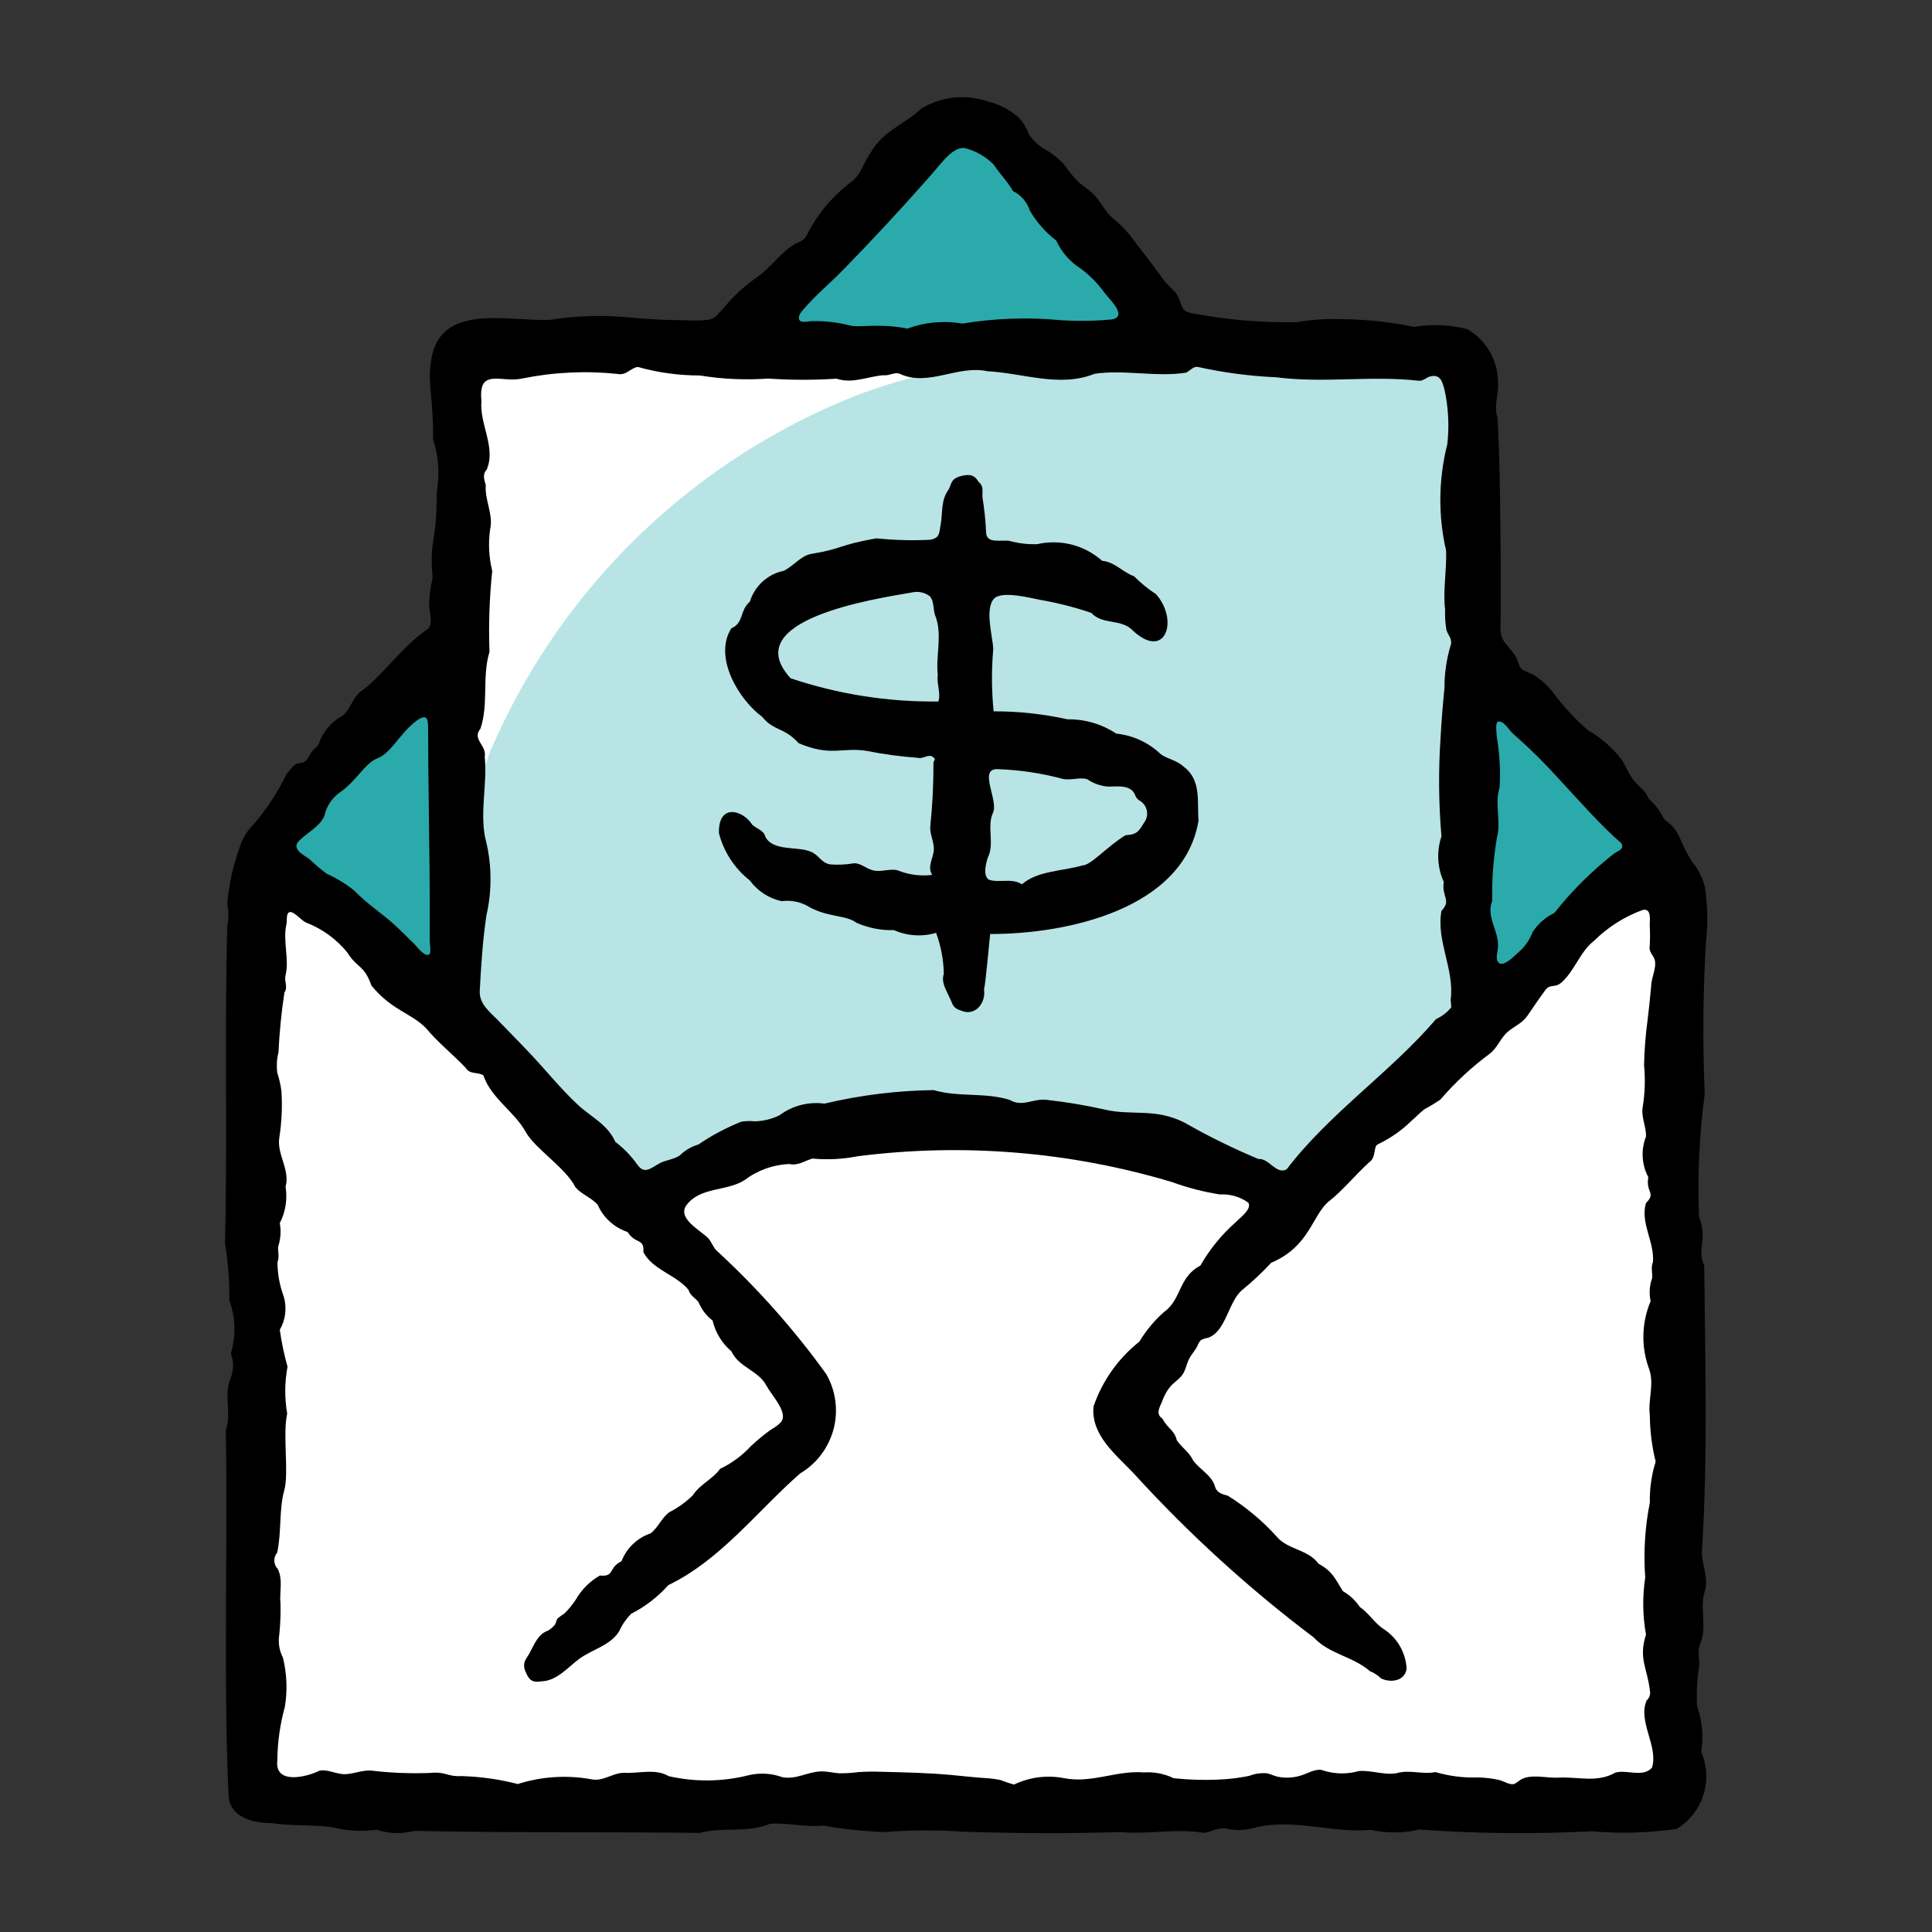
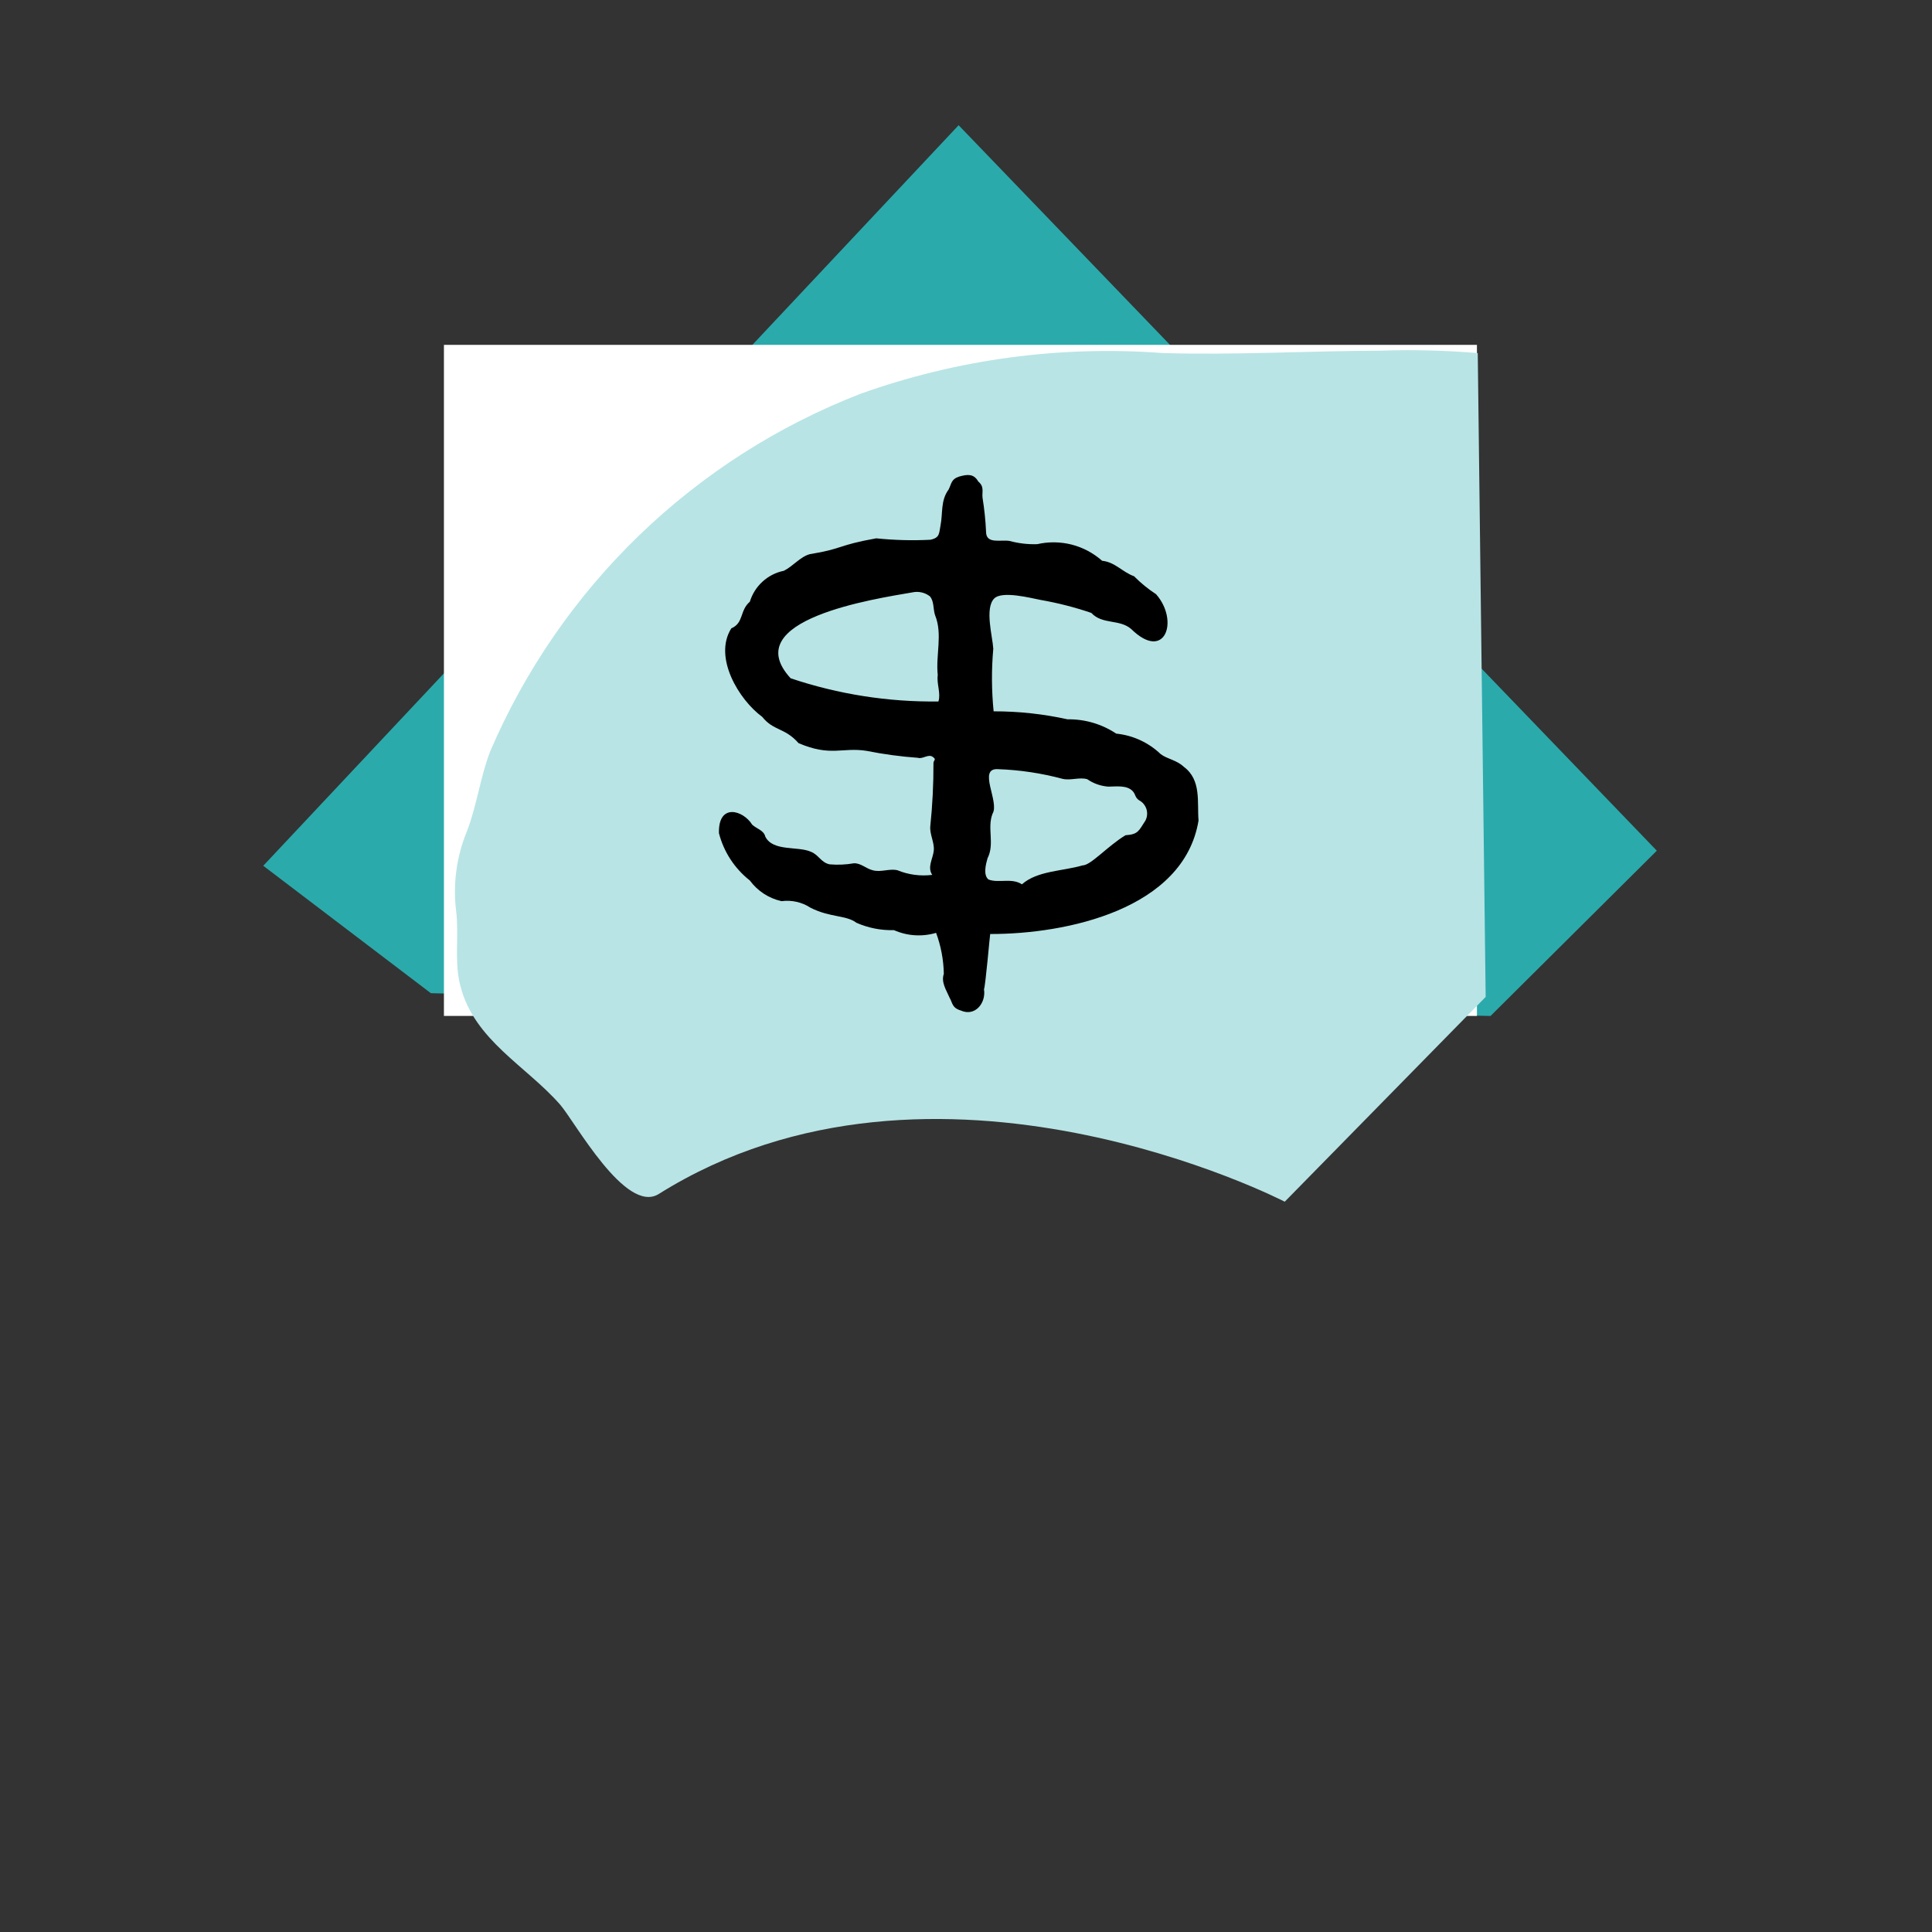
<svg xmlns="http://www.w3.org/2000/svg" width="50" height="50" viewBox="0 0 50 50" fill="none">
  <rect x="0" y="0" width="50" height="50" fill="#333333" stroke="none" />
-   <path d="M43.595 22.016H6.609V46.65H43.595V22.016Z" fill="white" />
  <path d="M24.809 3.241L42.878 22.016L38.575 26.293L11.151 25.704L6.813 22.406L24.809 3.241Z" fill="#2BAAAC" />
  <path d="M38.223 8.925H11.489V26.292H38.223V8.925Z" fill="white" />
-   <path d="M16.275 17.362C17.308 16.629 18.383 15.958 19.495 15.352C20.668 14.675 21.801 13.931 22.889 13.125C23.428 12.725 23.951 12.296 24.454 11.848C24.679 11.648 25.592 10.495 25.837 10.495C26.04 10.301 26.202 10.068 26.316 9.811C26.372 9.681 26.393 9.539 26.377 9.398C26.36 9.258 26.307 9.124 26.222 9.011C26.094 8.898 25.94 8.817 25.774 8.777C25.608 8.736 25.435 8.737 25.269 8.778C24.369 8.898 23.49 8.742 22.587 8.778C21.587 8.821 20.604 8.965 19.608 8.984C17.373 9.027 15.15 8.799 12.921 8.799C12.748 8.805 12.578 8.847 12.421 8.921C11.832 9.245 11.967 10.592 11.945 11.154C11.906 12.138 11.933 13.123 11.968 14.106C12.038 16.065 11.842 17.985 11.759 19.935C11.741 20.052 11.763 20.171 11.821 20.274C11.867 20.327 11.927 20.366 11.994 20.385C12.061 20.404 12.132 20.403 12.199 20.382C12.332 20.338 12.454 20.268 12.56 20.177C13.784 19.248 15.011 18.323 16.232 17.391L16.275 17.362Z" fill="white" />
  <path d="M11.917 25.525C11.91 25.498 11.903 25.471 11.897 25.444C11.758 24.828 11.883 24.193 11.804 23.571C11.719 22.872 11.816 22.162 12.085 21.511C12.341 20.848 12.428 20.119 12.685 19.447C13.587 17.343 14.9 15.439 16.547 13.849C18.195 12.259 20.144 11.014 22.279 10.188C24.777 9.297 27.434 8.939 30.079 9.136C31.944 9.194 33.839 9.081 35.713 9.076C36.557 9.046 37.402 9.067 38.244 9.138L38.449 25.8L33.249 31.1C33.249 31.1 24.198 26.42 17.049 30.9C16.192 31.437 14.874 29.019 14.496 28.588C13.62 27.587 12.278 26.924 11.917 25.525Z" fill="#B8E4E5" />
-   <path d="M44.148 24.4C44.203 23.919 44.194 23.432 44.121 22.953C44.063 22.713 43.95 22.491 43.79 22.303C43.658 22.09 43.545 21.866 43.451 21.633C43.401 21.539 43.34 21.45 43.27 21.369C43.213 21.305 43.076 21.227 43.041 21.155C42.95 20.97 42.823 20.805 42.668 20.67C42.585 20.454 42.419 20.364 42.284 20.2C42.149 20.036 42.084 19.835 41.976 19.67C41.738 19.357 41.44 19.095 41.098 18.9C40.749 18.597 40.435 18.255 40.163 17.881C40.017 17.708 39.845 17.56 39.652 17.442C39.561 17.411 39.473 17.372 39.389 17.325C39.303 17.249 39.281 17.077 39.219 16.98C39.142 16.86 39.043 16.755 38.955 16.643C38.786 16.428 38.838 16.192 38.838 15.935V15.216C38.838 14.708 38.838 14.199 38.831 13.691C38.822 12.734 38.806 11.776 38.758 10.82C38.65 10.52 38.788 10.227 38.768 9.91C38.77 9.629 38.699 9.353 38.56 9.109C38.421 8.865 38.22 8.662 37.978 8.52C37.527 8.404 37.057 8.383 36.598 8.46C35.993 8.334 35.376 8.267 34.758 8.26C34.353 8.244 33.947 8.271 33.548 8.34C32.625 8.354 31.704 8.273 30.798 8.097C30.746 8.085 30.697 8.062 30.656 8.028C30.549 7.928 30.543 7.728 30.445 7.6C30.347 7.472 30.203 7.367 30.105 7.231C29.914 6.967 29.717 6.702 29.515 6.443L29.424 6.328C29.255 6.082 29.053 5.859 28.824 5.666C28.588 5.49 28.488 5.193 28.272 4.998C28.148 4.886 28.002 4.798 27.881 4.683C27.754 4.546 27.637 4.4 27.529 4.247C27.38 4.088 27.206 3.953 27.015 3.847C26.858 3.753 26.724 3.624 26.624 3.47C26.568 3.311 26.479 3.166 26.364 3.043C26.137 2.842 25.865 2.699 25.57 2.628C25.287 2.529 24.985 2.495 24.686 2.526C24.388 2.558 24.1 2.655 23.844 2.811C23.418 3.211 22.834 3.403 22.544 3.936C22.353 4.187 22.295 4.512 22.034 4.705C21.548 5.069 21.153 5.541 20.882 6.084C20.856 6.133 20.82 6.175 20.777 6.21C20.734 6.244 20.684 6.269 20.631 6.284C20.202 6.506 19.937 6.962 19.526 7.22C19.223 7.437 18.951 7.695 18.718 7.985C18.529 8.167 18.533 8.26 18.244 8.285C18.013 8.307 17.779 8.285 17.544 8.285C17.171 8.285 16.799 8.255 16.426 8.229C15.694 8.146 14.954 8.163 14.226 8.279C13.126 8.321 11.332 7.809 11.149 9.385C11.067 9.924 11.212 10.247 11.209 11.37C11.352 11.812 11.384 12.283 11.302 12.741C11.309 14.097 11.102 13.926 11.196 14.959C11.142 15.184 11.111 15.415 11.105 15.646C11.105 15.826 11.219 16.124 11.082 16.27C10.401 16.726 9.852 17.55 9.316 17.909C9.126 18.079 9.066 18.339 8.886 18.509C8.623 18.648 8.414 18.87 8.292 19.141C8.275 19.199 8.249 19.254 8.216 19.305C8.174 19.361 8.11 19.396 8.07 19.453C7.957 19.611 7.958 19.743 7.726 19.753C7.615 19.753 7.462 19.973 7.406 20.053C7.178 20.52 6.89 20.955 6.55 21.348C6.378 21.519 6.255 21.732 6.191 21.966C6.026 22.425 5.922 22.905 5.882 23.391C5.922 23.581 5.922 23.776 5.882 23.966C5.807 26.674 5.89 29.446 5.823 32.175C5.905 32.663 5.942 33.158 5.934 33.653C6.098 34.093 6.112 34.575 5.974 35.023C6.057 35.244 6.049 35.488 5.954 35.703C5.792 36.139 5.996 36.589 5.844 37.013C5.897 40.139 5.778 43.334 5.914 46.463C5.95 47.054 6.572 47.186 7.054 47.183C7.589 47.268 8.134 47.208 8.666 47.303C9.019 47.386 9.385 47.403 9.744 47.353C10.061 47.457 10.401 47.468 10.724 47.383C13.16 47.435 15.655 47.407 18.111 47.435C18.717 47.272 19.34 47.448 19.93 47.199C20.384 47.168 20.845 47.294 21.308 47.246C21.837 47.339 22.371 47.395 22.908 47.413C23.573 47.36 24.242 47.357 24.908 47.403C26.269 47.449 27.651 47.456 28.988 47.413C29.72 47.481 30.426 47.313 31.148 47.433C31.355 47.419 31.518 47.282 31.731 47.322C31.963 47.379 32.207 47.374 32.437 47.309C33.444 47.038 34.464 47.449 35.48 47.357C35.891 47.448 36.317 47.445 36.726 47.348C38.211 47.455 39.701 47.47 41.188 47.393C41.921 47.457 42.659 47.437 43.388 47.333C43.718 47.135 43.965 46.823 44.083 46.456C44.201 46.09 44.181 45.692 44.027 45.339C44.092 44.942 44.055 44.536 43.92 44.157C43.9 43.803 43.919 43.448 43.977 43.098C43.985 42.886 43.916 42.698 44.018 42.498C44.178 42.073 43.982 41.607 44.118 41.188C44.237 40.824 44.018 40.47 44.048 40.108C44.201 37.658 44.128 35.208 44.105 32.759C43.905 32.292 44.205 32.097 43.971 31.495C43.928 30.43 43.977 29.364 44.118 28.308C44.062 27.006 44.072 25.701 44.148 24.4ZM38.618 23.32C38.607 22.771 38.648 22.223 38.74 21.682C38.857 21.252 38.672 20.813 38.808 20.39C38.836 19.949 38.812 19.506 38.737 19.071C38.737 18.998 38.686 18.707 38.769 18.678C38.902 18.632 39.051 18.884 39.133 18.966C39.55 19.331 39.946 19.719 40.318 20.13C40.855 20.707 41.388 21.323 41.966 21.83C42.039 21.986 41.866 22.021 41.766 22.095C41.194 22.544 40.677 23.058 40.226 23.628C39.998 23.737 39.805 23.907 39.666 24.118C39.589 24.326 39.459 24.51 39.289 24.653C39.197 24.736 38.898 25.046 38.781 24.91C38.697 24.81 38.752 24.678 38.762 24.565C38.831 24.127 38.443 23.754 38.618 23.316V23.32ZM20.8 8C21.109 7.635 21.5 7.315 21.832 6.972C22.186 6.609 22.535 6.242 22.88 5.872C23.225 5.502 23.558 5.135 23.88 4.772C24.048 4.581 24.218 4.391 24.38 4.196C24.506 4.044 24.764 3.786 24.98 3.835C25.259 3.907 25.512 4.054 25.715 4.258C25.868 4.495 26.077 4.695 26.215 4.945C26.319 4.996 26.412 5.067 26.488 5.155C26.563 5.242 26.62 5.345 26.655 5.455C26.83 5.753 27.061 6.015 27.335 6.225C27.472 6.526 27.694 6.78 27.975 6.955C28.214 7.134 28.423 7.349 28.596 7.593C28.733 7.766 29.21 8.211 28.748 8.27C28.32 8.308 27.889 8.314 27.46 8.287C26.608 8.205 25.749 8.235 24.905 8.375C24.428 8.291 23.938 8.336 23.485 8.505C22.721 8.351 22.236 8.497 21.969 8.416C21.656 8.339 21.334 8.303 21.012 8.311C20.925 8.311 20.697 8.38 20.677 8.249C20.657 8.16 20.751 8.052 20.8 8ZM12.43 18.869C12.651 18.236 12.47 17.515 12.668 16.869C12.642 16.17 12.666 15.47 12.739 14.775C12.652 14.422 12.633 14.056 12.685 13.696C12.771 13.308 12.541 12.944 12.571 12.556C12.533 12.417 12.48 12.274 12.595 12.156C12.844 11.574 12.402 10.971 12.46 10.377C12.368 9.503 12.98 9.915 13.51 9.797C14.322 9.631 15.155 9.591 15.98 9.677C16.211 9.726 16.324 9.515 16.51 9.497C17.031 9.644 17.569 9.718 18.11 9.717C18.695 9.812 19.289 9.839 19.88 9.797C20.469 9.838 21.061 9.839 21.65 9.8C22.069 9.941 22.466 9.737 22.874 9.71C23.019 9.732 23.167 9.61 23.3 9.681C24.037 10.012 24.791 9.438 25.556 9.608C26.481 9.655 27.424 10.037 28.328 9.674C29.075 9.558 29.942 9.766 30.698 9.644C30.798 9.594 30.878 9.484 30.988 9.494C31.659 9.643 32.341 9.734 33.028 9.764C34.287 9.924 35.462 9.712 36.718 9.854C36.834 9.864 36.907 9.77 37.009 9.743C37.284 9.671 37.331 9.89 37.387 10.101C37.485 10.558 37.509 11.028 37.457 11.492C37.227 12.396 37.216 13.343 37.425 14.252C37.444 14.763 37.338 15.27 37.4 15.783C37.393 15.957 37.404 16.132 37.433 16.304C37.487 16.467 37.607 16.548 37.533 16.732C37.432 17.082 37.381 17.445 37.382 17.81C37.34 18.235 37.304 18.661 37.282 19.087C37.224 19.939 37.232 20.794 37.305 21.644C37.175 22.031 37.196 22.453 37.365 22.824C37.303 23.224 37.574 23.286 37.305 23.574C37.162 24.345 37.65 25.105 37.543 25.874C37.543 25.905 37.565 26.058 37.555 26.074C37.45 26.203 37.316 26.305 37.165 26.374C35.989 27.749 34.406 28.809 33.299 30.261C33.033 30.414 32.844 29.969 32.565 29.994C31.91 29.72 31.273 29.406 30.656 29.054C29.893 28.665 29.267 28.883 28.585 28.714C28.093 28.604 27.595 28.52 27.093 28.465C26.751 28.418 26.457 28.665 26.131 28.465C25.491 28.265 24.804 28.401 24.165 28.212C23.212 28.224 22.263 28.342 21.335 28.562C20.924 28.506 20.508 28.614 20.175 28.862C19.976 28.961 19.757 29.015 19.535 29.02C19.418 29.007 19.299 29.011 19.183 29.03C18.792 29.186 18.418 29.385 18.07 29.622C17.902 29.67 17.747 29.758 17.62 29.878C17.494 30 17.209 30.022 17.053 30.115C16.813 30.256 16.67 30.389 16.49 30.135C16.333 29.913 16.142 29.716 15.925 29.552C15.725 29.097 15.293 28.907 14.955 28.592C14.513 28.182 14.125 27.692 13.711 27.257C13.446 26.975 13.173 26.701 12.905 26.422C12.688 26.196 12.399 25.989 12.416 25.647C12.45 24.991 12.491 24.347 12.588 23.694C12.741 23.025 12.729 22.329 12.553 21.666C12.422 20.987 12.613 20.272 12.545 19.582C12.6 19.288 12.213 19.138 12.428 18.866L12.43 18.869ZM7.7 21.806C7.908 21.561 8.258 21.421 8.395 21.116C8.45 20.858 8.605 20.632 8.825 20.486C9.225 20.204 9.454 19.745 9.765 19.626C10.029 19.526 10.22 19.226 10.4 19.026C10.516 18.88 10.651 18.749 10.8 18.637C11.074 18.454 11.08 18.637 11.08 18.892C11.08 19.492 11.085 20.092 11.095 20.692C11.11 21.905 11.128 23.118 11.121 24.332C11.121 24.393 11.156 24.645 11.121 24.687C11.014 24.805 10.788 24.495 10.721 24.429C10.58 24.293 10.441 24.154 10.301 24.018C9.941 23.669 9.513 23.411 9.17 23.051C8.952 22.874 8.712 22.727 8.456 22.613C8.3 22.498 8.152 22.372 8.013 22.238C7.89 22.139 7.575 22.007 7.7 21.806ZM42.685 26C42.671 26.133 42.655 26.265 42.639 26.4C42.587 26.786 42.556 27.175 42.548 27.565C42.584 27.939 42.57 28.315 42.508 28.685C42.478 28.925 42.608 29.175 42.598 29.415C42.531 29.584 42.502 29.765 42.513 29.947C42.523 30.128 42.573 30.305 42.658 30.465C42.589 30.882 42.869 30.859 42.598 31.135C42.443 31.635 42.825 32.155 42.778 32.665C42.719 32.787 42.77 32.958 42.758 33.075C42.688 33.267 42.675 33.475 42.718 33.675C42.479 34.242 42.468 34.88 42.688 35.455C42.812 35.849 42.645 36.233 42.698 36.635C42.701 37.009 42.745 37.382 42.829 37.747C42.838 37.769 42.844 37.792 42.846 37.815C42.845 37.852 42.836 37.889 42.82 37.922C42.733 38.235 42.691 38.56 42.698 38.885C42.571 39.523 42.531 40.176 42.578 40.825C42.504 41.316 42.511 41.816 42.598 42.305C42.398 42.921 42.634 43.177 42.698 43.745C42.709 43.792 42.708 43.842 42.693 43.888C42.678 43.934 42.651 43.976 42.615 44.008C42.379 44.552 42.924 45.192 42.754 45.746C42.522 46.012 42.105 45.79 41.805 45.875C41.327 46.149 40.837 45.975 40.315 46.005C40.015 46.022 39.605 45.896 39.343 46.067C39.299 46.101 39.253 46.133 39.205 46.161C39.087 46.217 38.905 46.085 38.78 46.061C38.605 46.024 38.428 46.004 38.249 46C37.877 46.013 37.506 45.966 37.149 45.861C36.821 45.931 36.474 45.79 36.139 45.891C35.824 45.947 35.488 45.807 35.164 45.835C34.869 45.919 34.557 45.916 34.264 45.826C34.094 45.75 33.895 45.871 33.737 45.926C33.518 46.01 33.28 46.028 33.051 45.978C32.964 45.954 32.881 45.914 32.792 45.893C32.634 45.879 32.475 45.902 32.327 45.96C32.113 46.003 31.897 46.033 31.679 46.048C31.243 46.075 30.806 46.066 30.372 46.019C30.133 45.903 29.867 45.852 29.602 45.87C28.902 45.813 28.258 46.156 27.552 46.021C27.11 45.932 26.65 45.989 26.243 46.184C26.124 46.152 26.007 46.113 25.893 46.067C25.761 46.04 25.627 46.023 25.493 46.016C25.208 45.998 24.926 45.965 24.639 45.938C24.033 45.882 23.423 45.868 22.815 45.854C22.618 45.846 22.42 45.848 22.223 45.861C22.057 45.883 21.89 45.894 21.723 45.893C21.562 45.883 21.404 45.838 21.243 45.844C20.898 45.855 20.596 46.064 20.243 45.992C19.963 45.891 19.659 45.874 19.37 45.944C18.693 46.114 17.986 46.121 17.306 45.967C16.956 45.76 16.526 45.904 16.139 45.88C15.839 45.887 15.605 46.117 15.288 46.045C14.658 45.933 14.01 45.976 13.4 46.171C12.925 46.048 12.438 45.979 11.948 45.965C11.541 45.983 11.565 45.839 11.098 45.885C10.607 45.902 10.116 45.882 9.628 45.825C9.378 45.795 9.138 45.925 8.888 45.915C8.678 45.905 8.478 45.785 8.268 45.825C7.927 45.995 7.097 46.194 7.178 45.555C7.182 45.088 7.247 44.623 7.372 44.173C7.443 43.748 7.425 43.314 7.321 42.896C7.227 42.714 7.194 42.507 7.228 42.305C7.255 42.039 7.266 41.772 7.259 41.505C7.228 41.205 7.329 40.885 7.189 40.605C7.134 40.549 7.102 40.474 7.099 40.395C7.096 40.317 7.123 40.24 7.174 40.18C7.289 39.656 7.217 39.064 7.358 38.564C7.482 38.123 7.311 37.127 7.432 36.583C7.363 36.181 7.366 35.771 7.441 35.37C7.353 35.056 7.286 34.737 7.241 34.415C7.316 34.285 7.364 34.141 7.381 33.991C7.398 33.842 7.385 33.691 7.341 33.547C7.236 33.264 7.182 32.965 7.181 32.664C7.241 32.524 7.181 32.364 7.201 32.254C7.264 32.06 7.277 31.854 7.241 31.654C7.39 31.365 7.442 31.035 7.391 30.714C7.513 30.258 7.152 29.871 7.231 29.424C7.291 29.033 7.309 28.636 7.284 28.241C7.263 28.081 7.228 27.924 7.178 27.771C7.153 27.591 7.162 27.408 7.207 27.232C7.232 26.714 7.283 26.197 7.361 25.684C7.461 25.545 7.346 25.384 7.391 25.234C7.491 24.815 7.313 24.342 7.414 23.915C7.431 23.843 7.403 23.664 7.474 23.615C7.574 23.543 7.801 23.822 7.91 23.871C8.333 24.032 8.706 24.302 8.991 24.654C9.236 25.054 9.43 24.972 9.611 25.504C10.143 26.155 10.627 26.204 11.031 26.614C11.295 26.943 11.756 27.322 12.051 27.634C12.158 27.82 12.382 27.734 12.511 27.834C12.711 28.426 13.324 28.774 13.611 29.304C13.848 29.728 14.642 30.225 14.891 30.724C15.051 30.914 15.311 30.994 15.471 31.184C15.543 31.348 15.649 31.495 15.782 31.615C15.915 31.736 16.071 31.827 16.241 31.884C16.455 32.213 16.675 32.033 16.651 32.404C16.881 32.862 17.509 32.995 17.821 33.384C17.856 33.529 18.021 33.612 18.081 33.704C18.157 33.89 18.281 34.053 18.441 34.174C18.515 34.486 18.686 34.767 18.931 34.974C19.125 35.392 19.622 35.464 19.831 35.854C19.948 36.073 20.266 36.407 20.263 36.664C20.263 36.848 20.016 36.947 19.889 37.044C19.731 37.163 19.579 37.289 19.435 37.424C19.208 37.67 18.937 37.87 18.635 38.014C18.446 38.282 18.11 38.414 17.925 38.704C17.747 38.876 17.545 39.021 17.325 39.134C17.125 39.274 17.035 39.534 16.835 39.684C16.665 39.742 16.51 39.837 16.38 39.961C16.25 40.085 16.15 40.236 16.085 40.404C15.736 40.573 15.914 40.817 15.525 40.774C15.265 40.923 15.05 41.139 14.901 41.399C14.816 41.528 14.718 41.648 14.608 41.757C14.549 41.795 14.491 41.836 14.436 41.88C14.393 41.932 14.394 41.999 14.357 42.053C14.306 42.114 14.244 42.165 14.175 42.204C13.929 42.29 13.831 42.546 13.715 42.764C13.635 42.924 13.515 42.994 13.585 43.224C13.672 43.436 13.735 43.56 14.005 43.514C14.412 43.504 14.691 43.152 14.994 42.929C15.316 42.691 15.811 42.579 16.025 42.214C16.101 42.047 16.206 41.895 16.335 41.764C16.698 41.58 17.024 41.329 17.295 41.024C18.656 40.366 19.585 39.118 20.705 38.134C21.133 37.881 21.444 37.469 21.572 36.988C21.699 36.508 21.632 35.996 21.385 35.564C20.552 34.408 19.604 33.339 18.555 32.374C18.47 32.31 18.41 32.125 18.324 32.04C18.124 31.84 17.51 31.525 17.77 31.184C18.131 30.71 18.799 30.838 19.265 30.544C19.6 30.289 20.005 30.143 20.425 30.124C20.65 30.178 20.825 30.04 21.025 29.984C21.416 30.02 21.81 30 22.195 29.924C24.926 29.575 27.699 29.803 30.336 30.593C30.736 30.739 31.149 30.846 31.569 30.912C31.833 30.896 32.094 30.971 32.308 31.126C32.399 31.296 32.099 31.509 31.995 31.617C31.624 31.942 31.31 32.326 31.065 32.754C30.491 33.054 30.585 33.627 30.125 33.954C29.874 34.176 29.659 34.435 29.486 34.722C28.938 35.156 28.527 35.739 28.3 36.4C28.23 37.14 28.876 37.641 29.337 38.127C30.755 39.685 32.315 41.107 33.997 42.375C34.397 42.81 35.008 42.862 35.453 43.249C35.561 43.293 35.66 43.357 35.744 43.439C35.99 43.555 36.352 43.512 36.403 43.189C36.393 42.983 36.334 42.783 36.231 42.604C36.129 42.426 35.985 42.274 35.812 42.162C35.57 42.006 35.427 41.748 35.193 41.589C35.08 41.42 34.93 41.279 34.753 41.179C34.553 40.86 34.495 40.673 34.123 40.469C33.851 40.093 33.329 40.111 33.043 39.769C32.673 39.359 32.247 39.003 31.778 38.71C31.63 38.669 31.489 38.635 31.443 38.469C31.363 38.179 31.043 38.029 30.873 37.789C30.78 37.582 30.573 37.455 30.455 37.271C30.39 37.005 30.231 36.989 30.081 36.713C29.906 36.596 30.006 36.423 30.075 36.274C30.124 36.122 30.204 35.981 30.309 35.86C30.435 35.733 30.584 35.652 30.656 35.479C30.699 35.379 30.725 35.261 30.778 35.16C30.839 35.043 30.934 34.947 30.991 34.828C31.009 34.773 31.039 34.724 31.079 34.683C31.133 34.653 31.191 34.634 31.252 34.625C31.728 34.476 31.785 33.69 32.143 33.389C32.41 33.171 32.663 32.934 32.898 32.681C33.91 32.25 33.954 31.439 34.403 31.081C34.727 30.833 35.12 30.361 35.433 30.081C35.557 30.002 35.561 29.852 35.591 29.72C35.595 29.692 35.606 29.666 35.622 29.643C35.642 29.623 35.666 29.608 35.692 29.598C35.995 29.45 36.272 29.256 36.514 29.021C36.63 28.921 36.739 28.804 36.862 28.708C37.003 28.633 37.14 28.55 37.273 28.461C37.654 28.018 38.083 27.619 38.553 27.271C38.753 27.121 38.833 26.861 39.023 26.701C39.213 26.541 39.393 26.486 39.535 26.28C39.677 26.074 39.821 25.857 39.974 25.651C39.998 25.612 40.031 25.578 40.069 25.551C40.138 25.51 40.227 25.522 40.303 25.494C40.352 25.473 40.397 25.443 40.434 25.405C40.763 25.098 40.896 24.626 41.253 24.349C41.611 23.994 42.041 23.721 42.515 23.549C42.748 23.499 42.694 23.812 42.695 23.949C42.705 24.125 42.705 24.302 42.695 24.478C42.67 24.597 42.739 24.678 42.795 24.771C42.913 24.971 42.744 25.271 42.735 25.489C42.72 25.66 42.7 25.832 42.685 26Z" fill="black" />
  <path d="M31.018 21.236C30.978 20.763 31.098 20.188 30.638 19.846C30.448 19.666 30.208 19.646 30.038 19.516C29.724 19.216 29.32 19.03 28.888 18.986C28.515 18.738 28.076 18.609 27.628 18.616C27 18.477 26.358 18.408 25.715 18.409C25.661 17.87 25.658 17.328 25.706 16.789C25.689 16.476 25.478 15.744 25.73 15.489C25.936 15.283 26.677 15.478 26.93 15.526C27.376 15.604 27.815 15.716 28.243 15.862C28.528 16.17 28.973 16.017 29.274 16.278C30.151 17.139 30.524 16.065 29.919 15.378C29.713 15.244 29.522 15.088 29.349 14.913C29.049 14.806 28.857 14.546 28.523 14.513C28.297 14.313 28.027 14.169 27.735 14.094C27.443 14.02 27.137 14.016 26.843 14.083C26.602 14.091 26.361 14.063 26.129 14C25.905 13.959 25.519 14.093 25.519 13.762C25.506 13.467 25.475 13.173 25.428 12.882C25.41 12.726 25.481 12.598 25.318 12.462C25.196 12.245 25.018 12.281 24.828 12.332C24.608 12.402 24.628 12.522 24.548 12.672C24.341 12.954 24.403 13.272 24.342 13.59C24.3 13.804 24.328 13.917 24.076 13.969C23.609 13.993 23.141 13.98 22.676 13.932C21.667 14.112 21.827 14.201 20.956 14.342C20.706 14.412 20.526 14.652 20.286 14.772C20.081 14.813 19.89 14.91 19.736 15.051C19.581 15.191 19.467 15.372 19.406 15.572C19.137 15.804 19.256 16.119 18.926 16.262C18.454 17.011 19.126 18.113 19.726 18.552C20.02 18.921 20.31 18.826 20.666 19.232C21.501 19.591 21.795 19.332 22.426 19.432C22.865 19.52 23.309 19.58 23.756 19.612C23.879 19.652 24.028 19.503 24.141 19.589C24.241 19.662 24.167 19.664 24.158 19.741C24.16 20.289 24.133 20.837 24.076 21.382C24.056 21.592 24.186 21.802 24.166 22.012C24.146 22.222 23.991 22.44 24.126 22.642C23.821 22.68 23.511 22.639 23.226 22.522C23.016 22.472 22.796 22.582 22.586 22.522C22.416 22.482 22.276 22.332 22.096 22.342C21.889 22.378 21.679 22.387 21.47 22.369C21.248 22.322 21.185 22.12 20.987 22.044C20.65 21.892 20.003 22.044 19.806 21.652C19.767 21.486 19.585 21.452 19.466 21.342C19.24 20.972 18.586 20.768 18.606 21.562C18.731 22.047 19.012 22.477 19.406 22.787C19.605 23.059 19.897 23.249 20.226 23.322C20.488 23.287 20.755 23.347 20.976 23.492C21.485 23.751 21.894 23.677 22.166 23.882C22.471 24.016 22.802 24.081 23.136 24.072C23.479 24.224 23.866 24.249 24.226 24.142C24.352 24.482 24.419 24.84 24.426 25.202C24.351 25.421 24.489 25.621 24.576 25.822C24.656 25.962 24.636 26.082 24.866 26.152C25.24 26.318 25.522 25.952 25.466 25.602C25.507 25.489 25.62 24.172 25.626 24.172C27.6 24.176 30.637 23.534 31.018 21.236ZM24.287 18.154C22.987 18.171 21.694 17.968 20.462 17.554C19.062 16.035 22.651 15.497 23.61 15.331C23.688 15.314 23.769 15.313 23.848 15.331C23.926 15.348 23.999 15.382 24.063 15.431C24.179 15.557 24.146 15.769 24.2 15.922C24.4 16.413 24.213 16.951 24.269 17.469C24.237 17.7 24.353 17.937 24.287 18.154ZM29.643 21.237C29.47 21.502 29.459 21.594 29.128 21.616C28.669 21.892 28.228 22.398 28.018 22.396C27.495 22.548 26.841 22.535 26.448 22.886C26.179 22.711 25.848 22.863 25.583 22.762C25.438 22.647 25.515 22.357 25.558 22.21C25.748 21.839 25.54 21.426 25.688 21.056C25.873 20.749 25.288 19.869 25.831 19.906C26.394 19.926 26.953 20.01 27.498 20.156C27.708 20.206 27.938 20.106 28.138 20.166C28.299 20.277 28.486 20.343 28.681 20.358C28.881 20.358 29.181 20.307 29.329 20.492C29.392 20.572 29.374 20.636 29.477 20.71C29.523 20.733 29.563 20.766 29.596 20.805C29.629 20.844 29.654 20.89 29.67 20.939C29.685 20.988 29.691 21.04 29.686 21.091C29.681 21.142 29.667 21.192 29.643 21.237Z" fill="black" />
</svg>